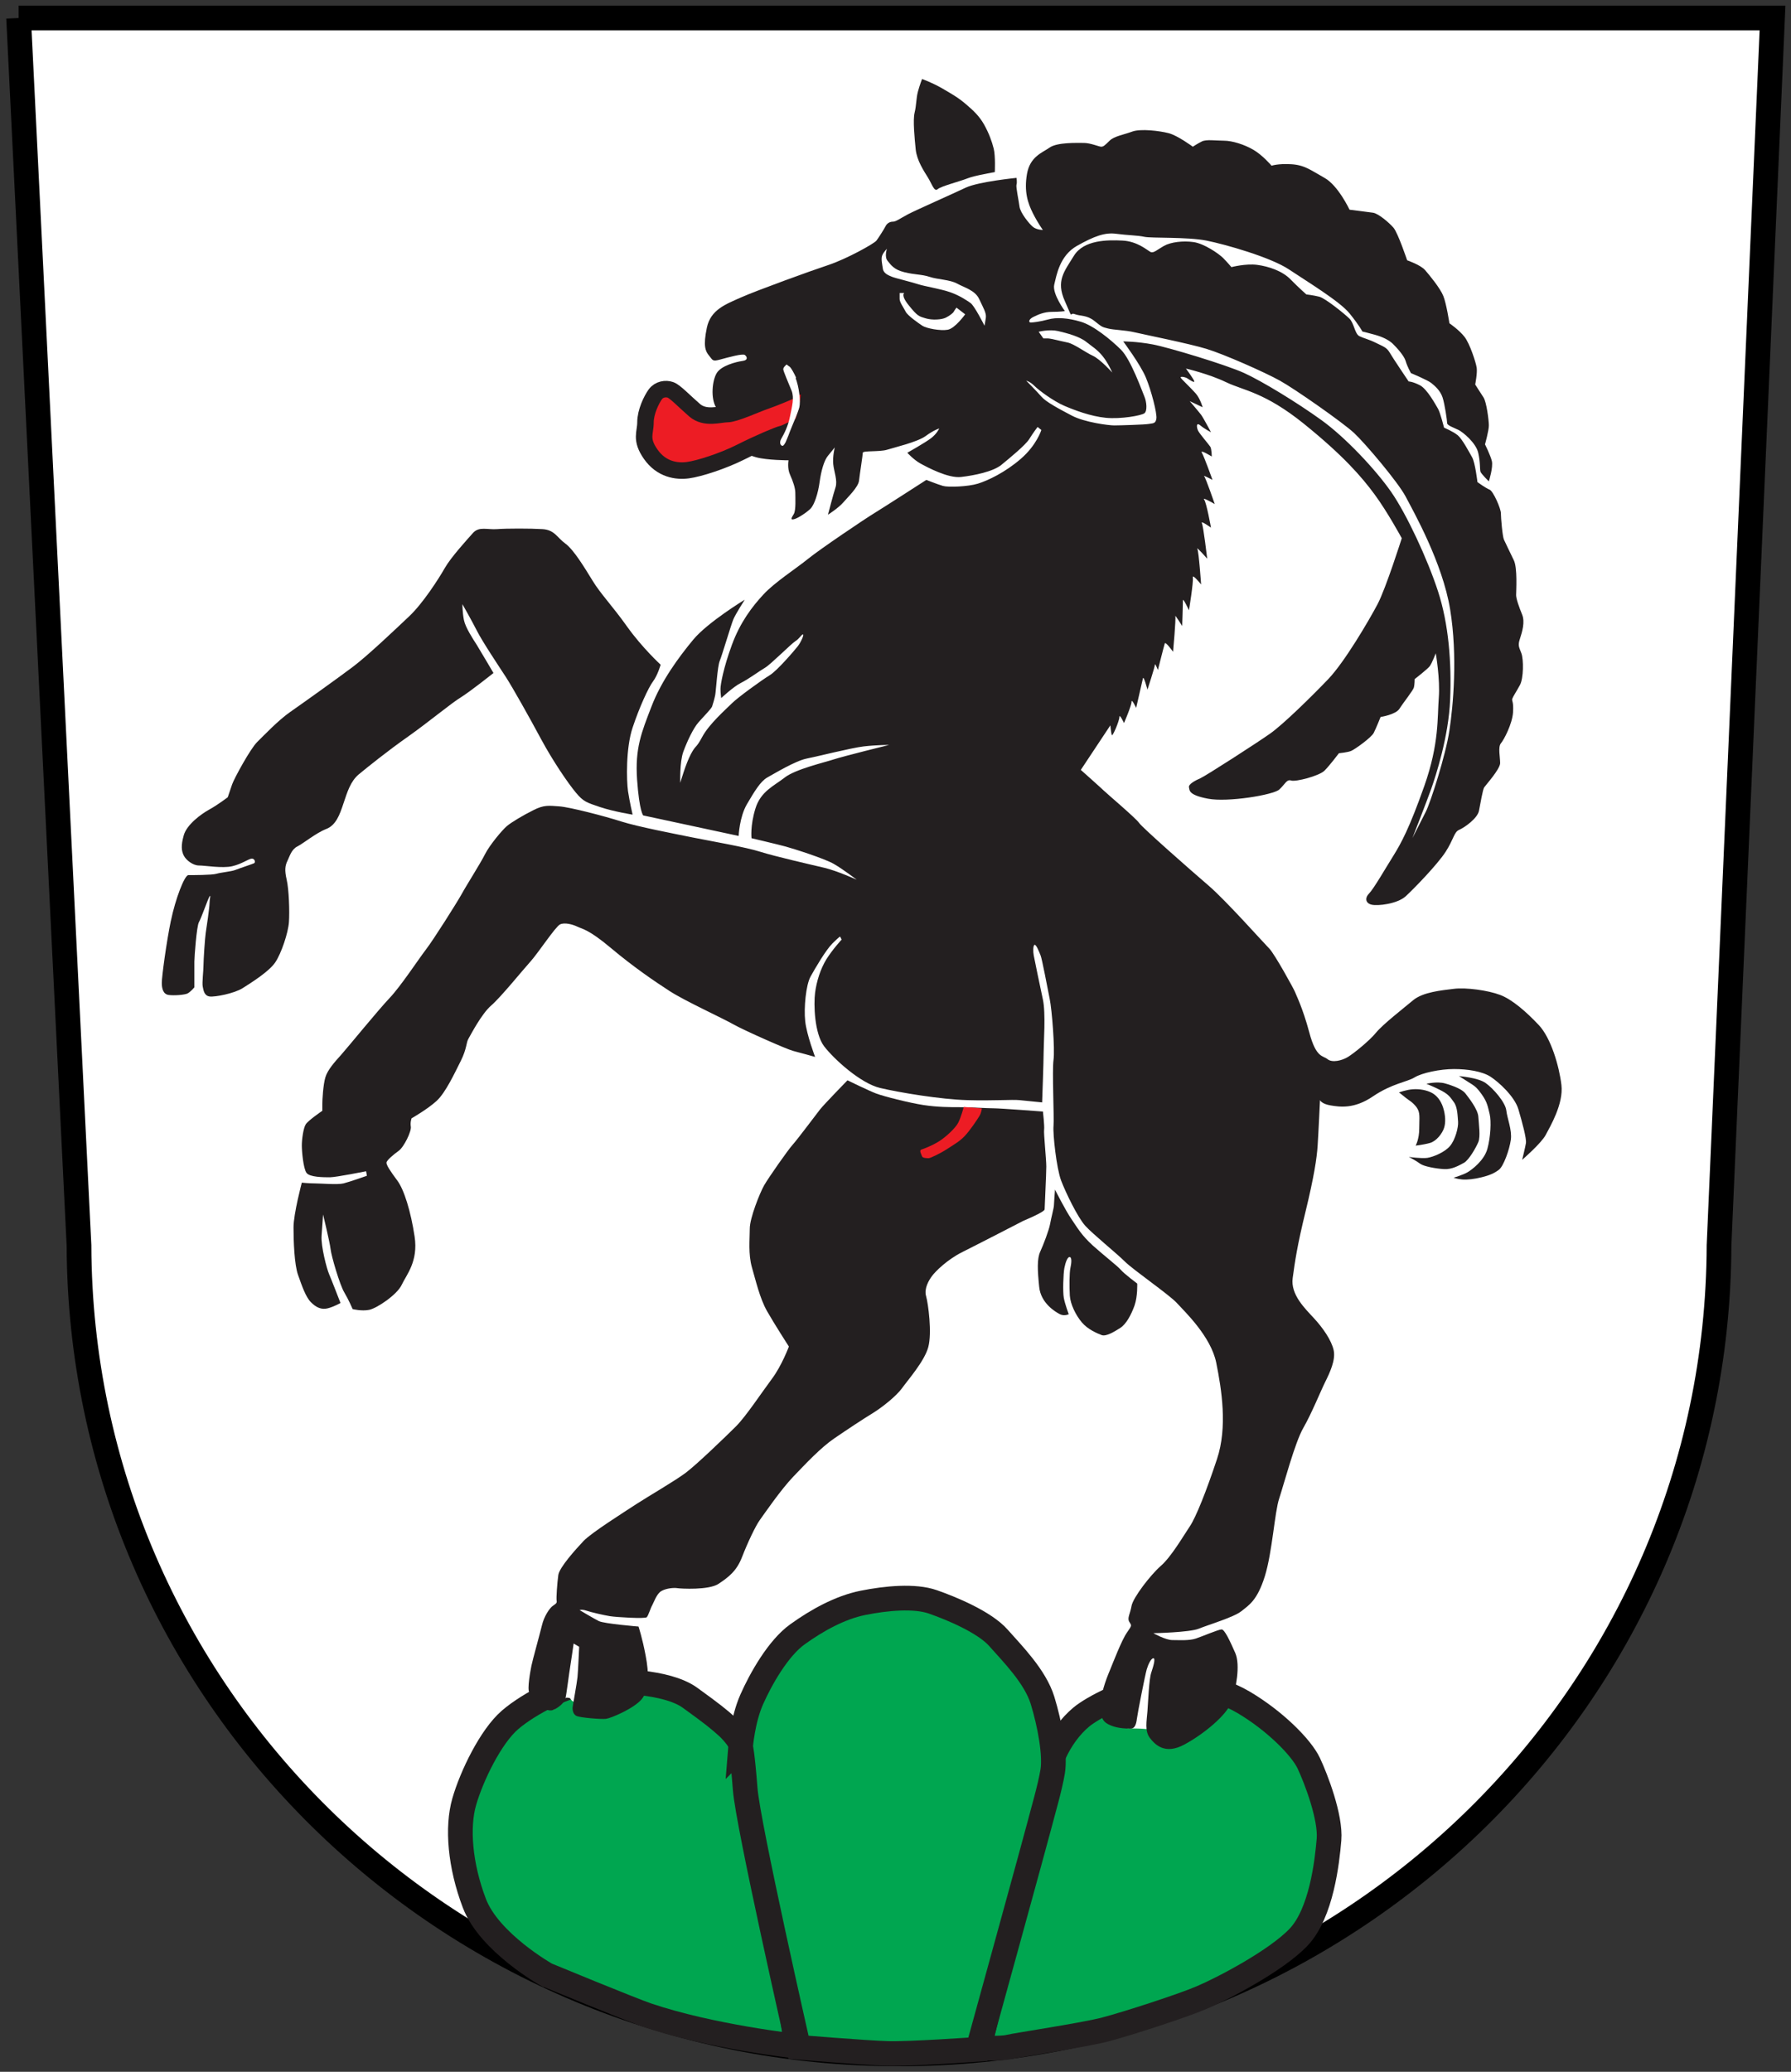
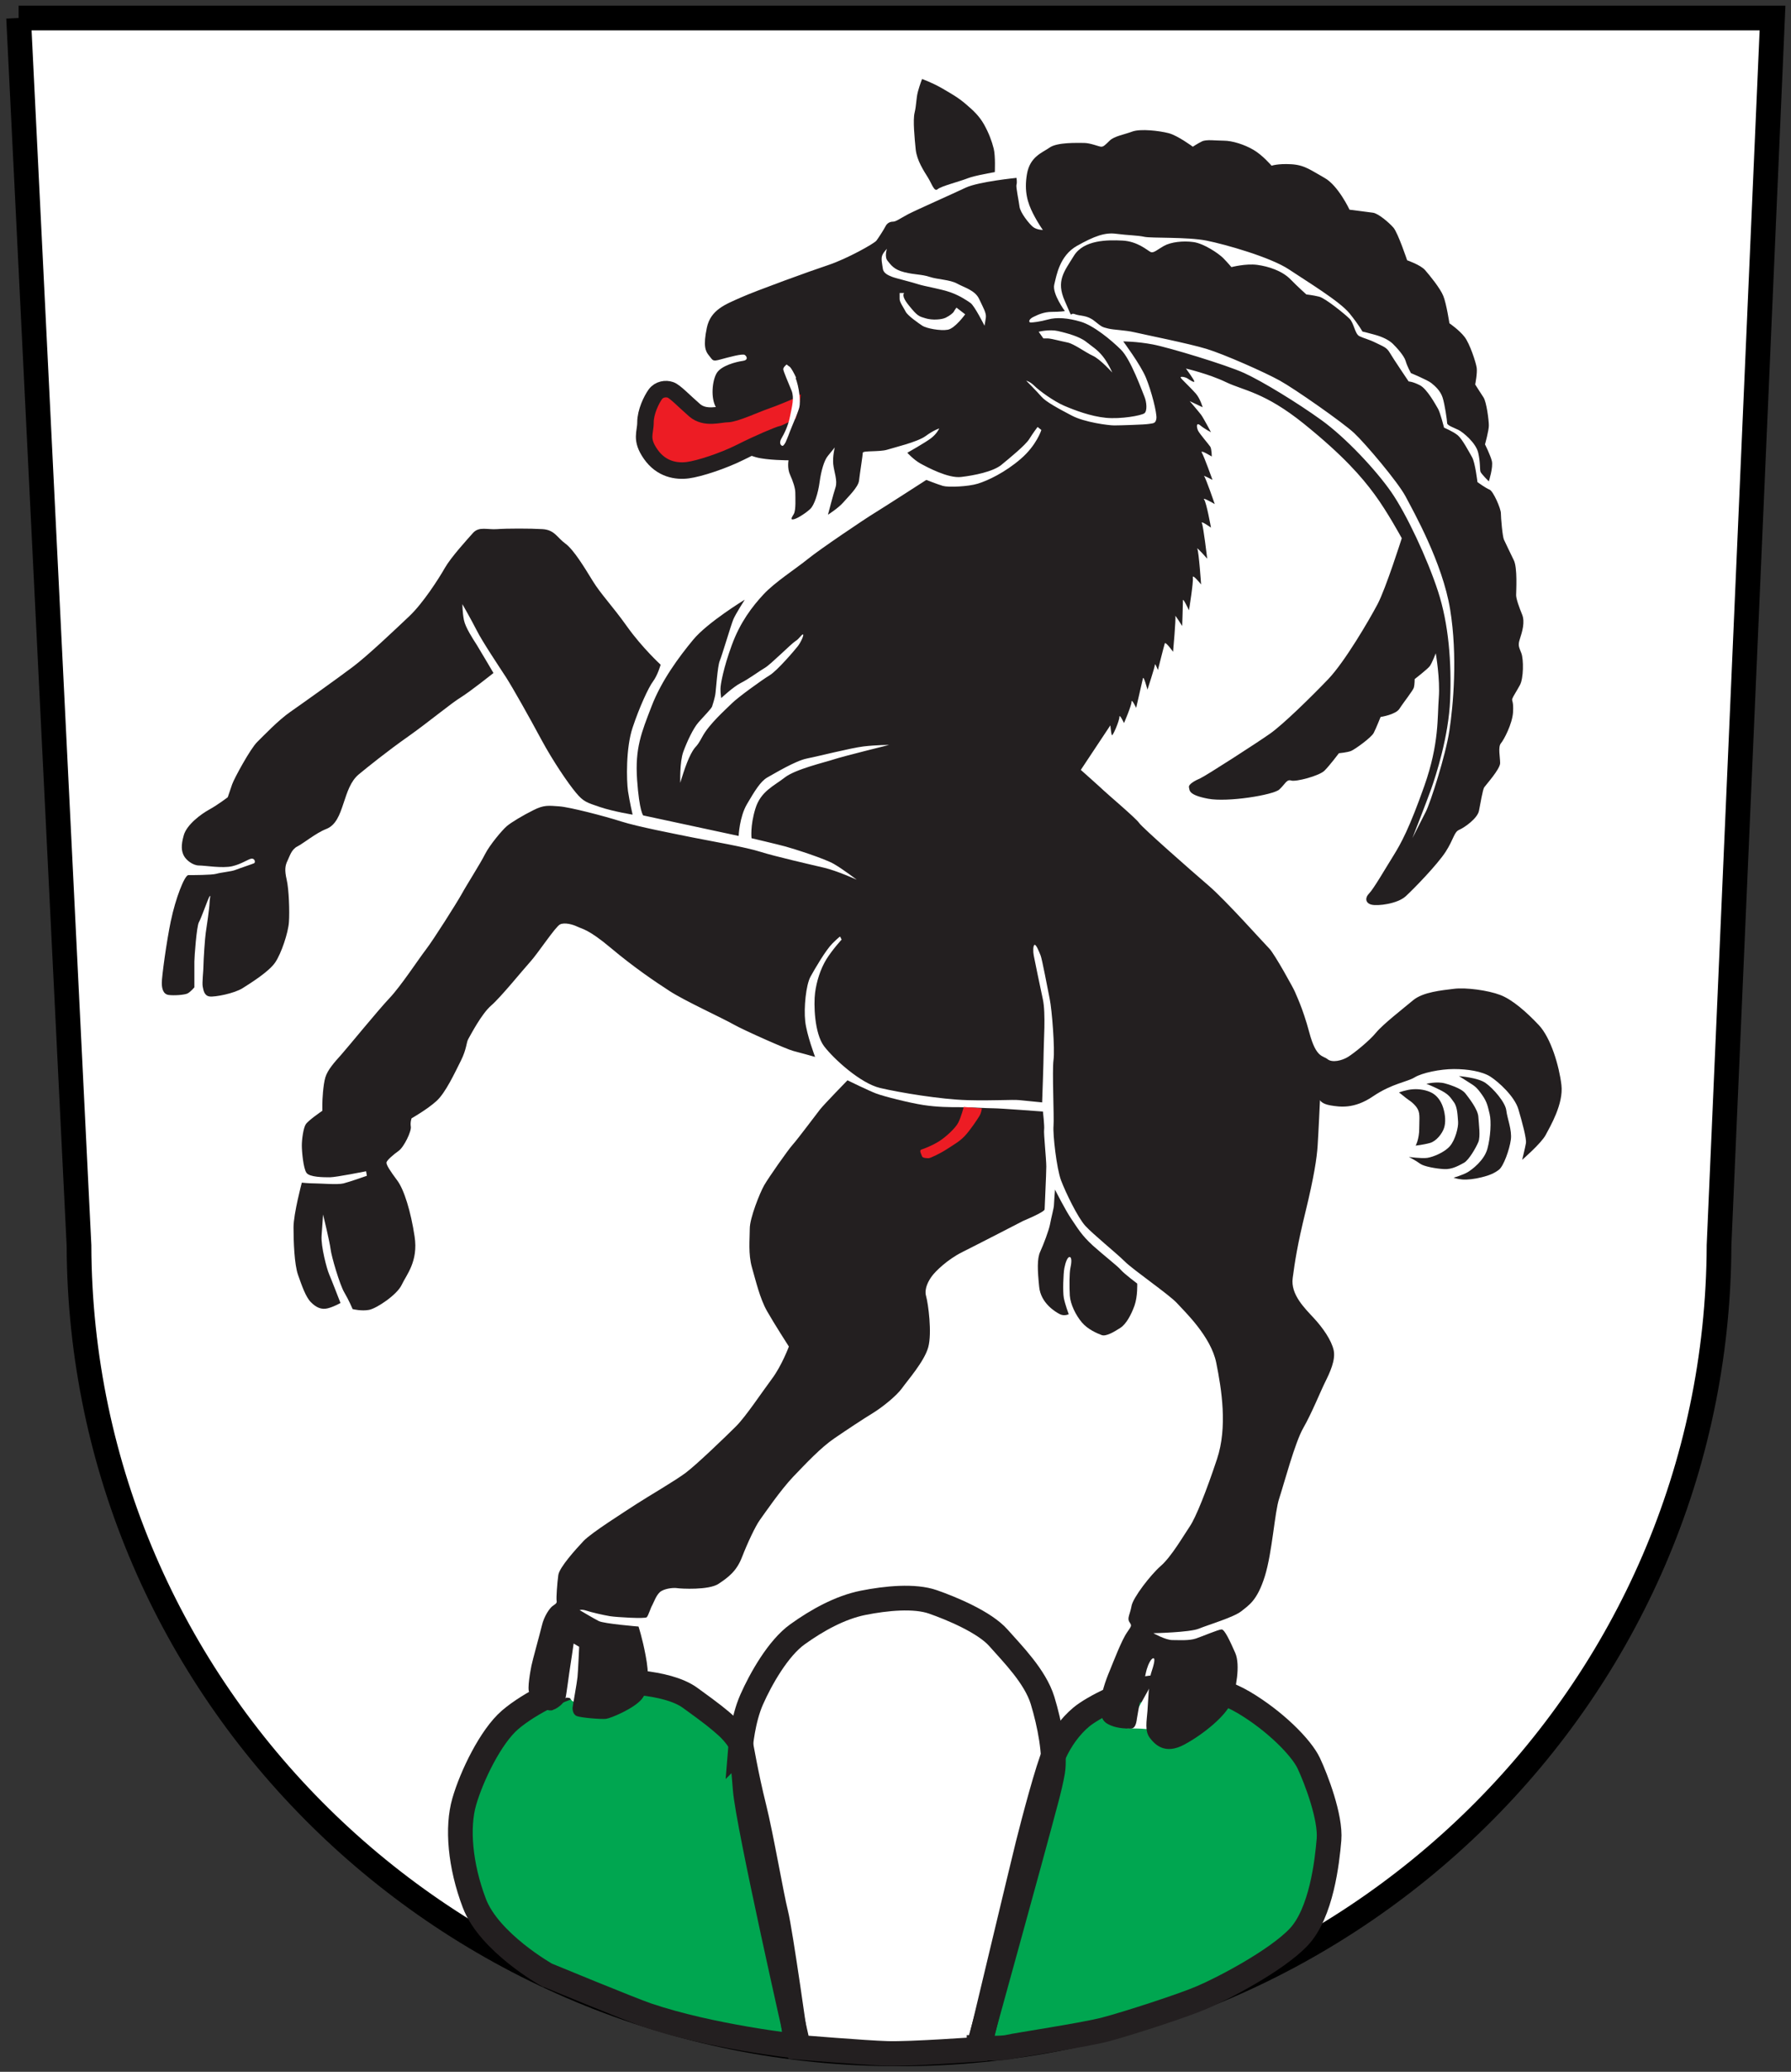
<svg xmlns="http://www.w3.org/2000/svg" version="1.1" width="318.906" height="368.75" id="svg3360">
  <rect width="100%" height="100%" fill="#333333" stroke="none" />
  <defs id="defs3362" />
  <g transform="translate(-166.25,-359.406)" id="layer1">
    <path d="m 169.562,362.612 312.304,0 -9.525,218.467 c -0.253,79.51 -65.528,143.891 -146.022,143.891 -80.479,0 -145.757,-64.38 -146.003,-143.891 L 169.562,362.612" id="path48" style="fill:#ffffff;fill-opacity:1;fill-rule:nonzero;stroke:none" />
    <path d="m 169.562,362.612 312.304,0 -9.525,218.467 c -0.253,79.51 -65.528,143.891 -146.022,143.891 -80.479,0 -145.757,-64.38 -146.003,-143.891 L 169.562,362.612 z" id="path50" style="fill:none;stroke:#000000;stroke-width:4.397;stroke-linecap:butt;stroke-linejoin:miter;stroke-miterlimit:3.864;stroke-opacity:1;stroke-dasharray:none" />
    <path d="m 415.354,553.845 c 0,0 1.297,-0.492 2.489,-0.566 1.192,-0.089 2.489,0.164 3.369,0.641 0.879,0.477 1.61,1.371 2.012,2.653 0.402,1.282 0.477,2.653 0.149,3.607 -0.313,0.969 -1.356,2.325 -2.489,2.653 -1.118,0.313 -2.564,0.477 -2.564,0.477 0,0 0.641,-1.118 0.641,-3.041 0,-1.938 0.224,-2.817 -0.477,-3.786 -0.716,-0.954 -1.446,-1.282 -1.923,-1.684 -0.477,-0.402 -1.207,-0.954 -1.207,-0.954" id="path52" style="fill:#231f20;fill-opacity:1;fill-rule:evenodd;stroke:none" />
    <path d="m 420.243,552.31 c 0,0 1.848,-0.477 3.294,-0.074 1.446,0.402 3.056,1.043 3.622,1.759 0.552,0.73 2.251,2.817 2.325,4.189 0.089,1.356 0.402,3.518 0,4.487 -0.402,0.969 -1.684,3.22 -2.564,3.697 -0.894,0.477 -2.102,1.207 -3.548,1.118 -1.446,-0.074 -3.607,-0.477 -4.248,-0.954 -0.641,-0.492 -2.012,-1.207 -2.012,-1.207 0,0 2.251,0.313 3.294,0.164 1.043,-0.164 3.056,-0.969 4.025,-2.102 0.954,-1.118 1.52,-3.354 1.446,-4.323 -0.089,-0.969 -0.089,-2.579 -0.73,-3.458 -0.641,-0.879 -0.879,-1.356 -2.251,-2.087 -1.371,-0.716 -2.653,-1.207 -2.653,-1.207" id="path54" style="fill:#231f20;fill-opacity:1;fill-rule:evenodd;stroke:none" />
    <path d="m 426.027,550.938 c 0,0 3.384,0.253 4.74,1.222 1.371,0.954 3.533,3.443 3.697,4.889 0.164,1.446 1.043,3.458 0.805,5.217 -0.238,1.759 -1.282,4.651 -2.087,5.307 -0.805,0.641 -1.774,1.043 -3.056,1.356 -1.282,0.328 -2.653,0.492 -3.533,0.402 -0.879,-0.074 -1.52,-0.313 -1.52,-0.313 0,0 1.684,-0.492 2.489,-0.969 0.805,-0.477 2.966,-2.102 3.533,-4.174 0.566,-2.087 0.716,-4.889 0.402,-6.186 -0.328,-1.282 -0.402,-2.087 -1.371,-3.443 -0.969,-1.371 -1.282,-1.535 -2.415,-2.251 -1.118,-0.73 -1.684,-1.058 -1.684,-1.058" id="path56" style="fill:#231f20;fill-opacity:1;fill-rule:evenodd;stroke:none" />
    <path d="m 263.563,710.883 c 0,0 -10.181,-5.724 -12.849,-12.73 -2.564,-6.738 -3.115,-13.52 -1.804,-18.066 1.312,-4.561 4.725,-11.627 8.169,-14.578 3.458,-2.966 10.196,-6.41 14.474,-6.738 4.263,-0.328 13.416,-0.164 17.53,2.787 4.114,2.966 5.098,3.786 6.574,5.098 1.476,1.312 2.46,2.951 2.46,2.951 0,0 1.058,6.141 2.385,11.403 1.312,5.262 3.086,15.711 3.905,18.961 0.82,3.235 3.667,23.627 3.667,23.627 0,0 -15.16,-1.655 -26.593,-5.53 -2.668,-0.894 -17.917,-7.185 -17.917,-7.185" id="path58" style="fill:#00a650;fill-opacity:1;fill-rule:evenodd;stroke:none" />
    <path d="m 263.563,710.883 c 0,0 -10.181,-5.724 -12.849,-12.73 -2.564,-6.738 -3.115,-13.52 -1.804,-18.066 1.312,-4.561 4.725,-11.627 8.169,-14.578 3.458,-2.966 10.196,-6.41 14.474,-6.738 4.263,-0.328 13.416,-0.164 17.53,2.787 4.114,2.966 5.098,3.786 6.574,5.098 1.476,1.312 2.46,2.951 2.46,2.951 0,0 1.058,6.141 2.385,11.403 1.312,5.262 3.086,15.711 3.905,18.961 0.82,3.235 3.667,23.627 3.667,23.627 0,0 -15.16,-1.655 -26.593,-5.53 -2.668,-0.894 -17.917,-7.185 -17.917,-7.185 z" id="path60" style="fill:none;stroke:#231f20;stroke-width:4.397;stroke-linecap:butt;stroke-linejoin:miter;stroke-miterlimit:3.864;stroke-opacity:1;stroke-dasharray:none" />
    <path d="m 340.584,723.911 c 0,0 7.707,-32.242 8.69,-36.193 0.984,-3.935 3.592,-13.833 4.74,-16.293 1.148,-2.474 2.802,-4.77 4.77,-6.41 1.968,-1.64 8.333,-5.098 13.431,-5.262 5.098,-0.164 9.853,-0.656 15.443,2.624 5.59,3.294 10.315,8.064 11.627,10.852 1.312,2.787 3.935,9.644 3.607,13.595 -0.328,3.935 -1.356,13.088 -5.411,17.366 -4.069,4.278 -13.759,9.272 -17.217,10.733 -3.443,1.491 -13.431,4.71 -17.202,5.694 -3.786,0.999 -15.905,2.802 -17.217,3.13 -1.312,0.328 -5.262,0.164 -5.262,0.164" id="path62" style="fill:#00a650;fill-opacity:1;fill-rule:evenodd;stroke:none" />
    <path d="m 340.584,723.911 c 0,0 7.707,-32.242 8.69,-36.193 0.984,-3.935 3.592,-13.833 4.74,-16.293 1.148,-2.474 2.802,-4.77 4.77,-6.41 1.968,-1.64 8.333,-5.098 13.431,-5.262 5.098,-0.164 9.853,-0.656 15.443,2.624 5.59,3.294 10.315,8.064 11.627,10.852 1.312,2.787 3.935,9.644 3.607,13.595 -0.328,3.935 -1.356,13.088 -5.411,17.366 -4.069,4.278 -13.759,9.272 -17.217,10.733 -3.443,1.491 -13.431,4.71 -17.202,5.694 -3.786,0.999 -15.905,2.802 -17.217,3.13 -1.312,0.328 -5.262,0.164 -5.262,0.164 z" id="path64" style="fill:none;stroke:#231f20;stroke-width:4.397;stroke-linecap:butt;stroke-linejoin:miter;stroke-miterlimit:3.864;stroke-opacity:1;stroke-dasharray:none" />
-     <path d="m 298.116,670.278 c 0,0 0.373,-4.77 1.983,-8.392 1.595,-3.607 4.71,-9.152 8.169,-11.612 3.443,-2.474 7.558,-4.77 11.657,-5.59 4.114,-0.82 9.167,-1.312 12.447,-0.164 3.294,1.148 9.212,3.607 11.672,6.41 2.46,2.787 6.529,6.857 7.841,11.12 1.312,4.278 2.296,9.704 1.804,12.655 -0.492,2.966 -1.804,7.349 -2.296,9.316 -0.492,1.983 -11.016,40.128 -11.016,40.128 0,0 -11.97,0.865 -16.069,0.745 -4.114,-0.119 -15.875,-1.103 -15.875,-1.103 0,0 -9.003,-39.561 -9.495,-45.971 -0.492,-6.395 -0.82,-7.543 -0.82,-7.543" id="path66" style="fill:#00a650;fill-opacity:1;fill-rule:evenodd;stroke:none" />
    <path d="m 298.116,670.278 c 0,0 0.373,-4.77 1.983,-8.392 1.595,-3.607 4.71,-9.152 8.169,-11.612 3.443,-2.474 7.558,-4.77 11.657,-5.59 4.114,-0.82 9.167,-1.312 12.447,-0.164 3.294,1.148 9.212,3.607 11.672,6.41 2.46,2.787 6.529,6.857 7.841,11.12 1.312,4.278 2.296,9.704 1.804,12.655 -0.492,2.966 -1.804,7.349 -2.296,9.316 -0.492,1.983 -11.016,40.128 -11.016,40.128 0,0 -11.97,0.865 -16.069,0.745 -4.114,-0.119 -15.875,-1.103 -15.875,-1.103 0,0 -9.003,-39.561 -9.495,-45.971 -0.492,-6.395 -0.82,-7.543 -0.82,-7.543 z" id="path68" style="fill:none;stroke:#231f20;stroke-width:4.397;stroke-linecap:butt;stroke-linejoin:miter;stroke-miterlimit:3.864;stroke-opacity:1;stroke-dasharray:none" />
-     <path d="m 366.938,667.014 c 0,0 1.148,0.045 1.878,0.045 0.73,0 1.789,0.149 2.161,0.104 0.358,-0.06 3.011,-12.849 3.011,-12.849 l -3.518,-1.52 -3.533,14.221" id="path70" style="fill:#ffffff;fill-opacity:1;fill-rule:evenodd;stroke:none" />
+     <path d="m 366.938,667.014 c 0,0 1.148,0.045 1.878,0.045 0.73,0 1.789,0.149 2.161,0.104 0.358,-0.06 3.011,-12.849 3.011,-12.849 " id="path70" style="fill:#ffffff;fill-opacity:1;fill-rule:evenodd;stroke:none" />
    <path d="m 264.771,663.72 c 0,0 1.237,-0.566 1.744,-1.476 0.492,-0.924 0.641,-0.641 1.043,-0.641 0.417,0 0.283,0.73 1.193,0.73 0.924,0 1.61,-5.277 1.61,-5.277 l 0.104,-6.425 c 0,0 -2.758,0.462 -2.802,0.552 -0.06,0.104 -2.892,12.536 -2.892,12.536" id="path72" style="fill:#ffffff;fill-opacity:1;fill-rule:evenodd;stroke:none" />
    <path d="m 351.958,557.244 c 0,0 -7.632,-0.581 -8.81,-0.581 -1.178,0 -4.099,-0.194 -5.948,-0.194 -1.863,0 -4.01,0 -6.544,-0.388 -2.534,-0.388 -7.155,-1.565 -8.422,-2.057 -1.267,-0.477 -5.083,-2.34 -5.083,-2.34 0,0 -4.099,4.204 -4.874,5.172 -0.775,0.984 -3.995,5.307 -4.874,6.276 -0.879,0.984 -4.293,5.858 -5.083,7.23 -0.775,1.356 -2.564,5.843 -2.564,7.707 0,1.848 -0.298,4.546 0.388,6.931 0.686,2.37 1.401,5.486 2.668,7.736 1.267,2.236 3.905,6.335 3.905,6.335 0,0 -1.267,3.414 -3.026,5.754 -1.759,2.355 -4.621,6.678 -6.38,8.437 -1.759,1.759 -7.021,6.827 -8.974,8.288 -1.953,1.461 -6.693,4.204 -8.78,5.56 -2.087,1.371 -8.035,5.113 -9.406,6.574 -1.371,1.461 -4.293,4.681 -4.487,6.052 -0.194,1.371 -0.388,4.099 -0.298,4.576 0.104,0.492 -0.283,0.596 -0.775,0.984 -0.492,0.388 -1.461,1.759 -1.848,3.414 -0.402,1.655 -1.67,6.186 -1.863,7.155 -0.194,0.984 -0.775,4.099 -0.388,4.785 0.388,0.686 1.073,1.759 1.759,2.251 0.686,0.477 1.565,1.163 2.445,0.865 0.865,-0.283 2.042,-1.267 2.236,-2.042 0.194,-0.775 0.686,-4.785 0.79,-5.277 0.089,-0.477 0.671,-4.517 0.671,-4.517 l 0.984,0.581 c 0,0 -0.194,4.427 -0.298,5.411 -0.089,0.969 -0.879,5.262 -0.879,5.456 0,0.194 0,1.178 0.79,1.476 0.775,0.283 4.293,0.581 5.172,0.477 0.865,-0.104 5.009,-1.848 6.365,-3.518 1.371,-1.655 1.282,-4.621 0.686,-7.736 -0.581,-3.115 -1.267,-5.172 -1.267,-5.172 0,0 -6.082,-0.492 -7.066,-0.969 -0.969,-0.492 -3.414,-1.953 -3.414,-1.953 0,0 0.298,-0.194 1.178,0.089 0.879,0.298 3.026,0.79 4.189,0.984 1.178,0.194 6.29,0.492 6.574,0.194 0.298,-0.298 0.686,-1.655 0.984,-2.147 0.283,-0.492 0.775,-2.057 1.655,-2.534 0.879,-0.492 2.236,-0.596 2.832,-0.492 0.581,0.089 5.56,0.388 7.319,-0.775 1.759,-1.178 3.22,-2.251 4.189,-4.785 0.984,-2.534 2.385,-5.5 3.16,-6.574 0.775,-1.073 3.712,-5.366 5.948,-7.707 2.251,-2.34 4.889,-5.172 7.319,-6.827 2.445,-1.67 5.083,-3.414 6.842,-4.487 1.744,-1.073 4.218,-3.071 5.202,-4.427 0.969,-1.371 3.995,-4.785 4.681,-7.319 0.686,-2.534 0,-7.707 -0.388,-9.078 -0.388,-1.356 0.492,-2.832 1.073,-3.607 0.581,-0.775 2.638,-2.862 5.366,-4.233 2.728,-1.356 10.867,-5.56 10.867,-5.56 0,0 3.801,-1.565 3.801,-2.042 0,-0.492 0.298,-6.246 0.298,-7.617 0,-1.356 -0.492,-5.977 -0.388,-6.574 0.089,-0.581 -0.209,-3.22 -0.209,-3.22" id="path74" style="fill:#231f20;fill-opacity:1;fill-rule:evenodd;stroke:none" />
    <path d="m 307.194,428.93 c 0,0 -3.13,1.342 -4.725,1.878 -1.58,0.537 -5.366,2.296 -6.708,2.296 -1.356,0 -3.92,0.939 -5.813,-0.671 -1.878,-1.625 -3.503,-3.369 -4.323,-3.637 -0.805,-0.283 -2.012,-0.149 -2.698,0.805 -0.671,0.939 -1.744,3.101 -1.744,4.994 0,1.878 -0.954,2.966 0.939,5.664 1.893,2.698 4.591,3.101 6.618,2.832 2.012,-0.268 6.231,-1.625 9.436,-3.235 3.22,-1.625 6.723,-3.101 7.394,-3.235 0.686,-0.149 2.564,-1.222 3.518,-1.625 0.939,-0.402 1.476,-4.859 1.476,-5.799 0,-0.954 -0.805,-1.625 -1.342,-1.491 -0.537,0.134 -2.027,1.222 -2.027,1.222" id="path76" style="fill:#ed1c24;fill-opacity:1;fill-rule:evenodd;stroke:none" />
    <path d="m 307.194,428.93 c 0,0 -3.13,1.342 -4.725,1.878 -1.58,0.537 -5.366,2.296 -6.708,2.296 -1.356,0 -3.92,0.939 -5.813,-0.671 -1.878,-1.625 -3.503,-3.369 -4.323,-3.637 -0.805,-0.283 -2.012,-0.149 -2.698,0.805 -0.671,0.939 -1.744,3.101 -1.744,4.994 0,1.878 -0.954,2.966 0.939,5.664 1.893,2.698 4.591,3.101 6.618,2.832 2.012,-0.268 6.231,-1.625 9.436,-3.235 3.22,-1.625 6.723,-3.101 7.394,-3.235 0.686,-0.149 2.564,-1.222 3.518,-1.625 0.939,-0.402 1.476,-4.859 1.476,-5.799 0,-0.954 -0.805,-1.625 -1.342,-1.491 -0.537,0.134 -2.027,1.222 -2.027,1.222 z" id="path78" style="fill:none;stroke:#231f20;stroke-width:2.937;stroke-linecap:butt;stroke-linejoin:miter;stroke-miterlimit:3.864;stroke-opacity:1;stroke-dasharray:none" />
    <path d="m 318.806,515.983 c 0,0 -3.518,-1.595 -5.813,-2.132 -2.281,-0.537 -8.795,-2.027 -11.329,-2.832 -2.534,-0.82 -8.75,-1.893 -12.119,-2.564 -3.369,-0.686 -9.689,-1.893 -12.655,-2.832 -2.966,-0.954 -9.182,-2.564 -11.06,-2.698 -1.893,-0.134 -2.713,-0.283 -4.591,0.671 -1.893,0.939 -3.92,2.161 -4.725,2.832 -0.805,0.671 -3.071,3.369 -3.891,4.994 -0.805,1.625 -3.369,5.635 -4.174,7.125 -0.82,1.476 -4.994,8.094 -6.35,9.853 -1.342,1.744 -4.457,6.499 -6.469,8.631 -2.027,2.132 -7.408,8.735 -8.616,10.092 -1.207,1.342 -2.43,2.698 -2.832,4.04 -0.402,1.356 -0.537,4.055 -0.537,4.725 0,0.686 0,1.222 0,1.222 0,0 -2.564,1.744 -2.966,2.43 -0.417,0.671 -0.686,2.668 -0.686,3.741 0,1.088 0.268,4.055 0.82,4.859 0.537,0.805 3.101,0.805 4.174,0.805 1.088,0 6.454,-1.073 6.454,-1.073 l 0.134,0.805 c 0,0 -3.071,1.088 -4.159,1.356 -1.073,0.268 -4.04,0 -5.128,0 -1.073,0 -2.296,-0.134 -2.296,-0.134 0,0 -1.476,5.53 -1.476,7.96 0,2.43 0.134,6.589 0.805,8.467 0.671,1.893 1.356,3.92 2.296,4.859 0.939,0.954 1.893,1.356 2.966,1.088 1.088,-0.268 2.296,-0.954 2.296,-0.954 0,0 -1.625,-4.204 -2.027,-5.128 -0.402,-0.909 -1.476,-4.964 -1.342,-6.842 0.134,-1.893 0.268,-3.786 0.268,-3.786 0,0 1.207,4.994 1.342,6.201 0.134,1.222 1.625,6.32 2.43,7.662 0.805,1.356 1.491,2.981 1.491,2.981 0,0 1.595,0.402 2.937,0.134 1.356,-0.268 4.994,-2.698 5.799,-4.457 0.82,-1.759 2.981,-4.159 2.296,-8.601 -0.671,-4.457 -1.878,-8.377 -3.101,-9.987 -1.207,-1.625 -2.027,-2.832 -1.893,-3.235 0.134,-0.417 1.222,-1.356 2.161,-2.027 0.954,-0.686 2.296,-3.488 2.161,-4.293 -0.134,-0.805 0.134,-1.491 0.134,-1.491 0,0 2.832,-1.61 4.457,-3.101 1.61,-1.476 3.235,-4.994 4.323,-7.155 1.073,-2.161 0.939,-3.235 1.342,-3.905 0.402,-0.686 2.325,-4.427 4.055,-5.918 1.714,-1.476 5.635,-6.335 6.991,-7.826 1.342,-1.476 4.442,-6.201 5.262,-6.604 0.805,-0.402 2.281,0 3.101,0.402 0.805,0.402 1.923,0.402 5.933,3.771 4.025,3.384 7.796,5.948 10.494,7.692 2.713,1.759 9.451,4.83 11.344,5.918 1.893,1.073 9.555,4.457 10.628,4.725 1.088,0.268 3.92,1.073 3.92,1.073 0,0 -1.491,-3.92 -1.759,-6.335 -0.268,-2.43 0.134,-6.454 0.939,-7.945 0.82,-1.476 2.698,-4.71 3.92,-5.933 1.222,-1.207 1.356,-1.207 1.356,-1.207 l 0.268,0.537 c 0,0 -1.625,1.759 -2.713,3.503 -1.073,1.759 -1.744,3.92 -2.012,5.948 -0.268,2.012 -0.134,7.244 1.61,9.54 1.759,2.296 6.514,6.618 9.987,7.423 3.488,0.82 10.777,2.027 15.503,2.161 4.71,0.134 7.99,-0.134 9.302,0 1.327,0.134 4.025,0.402 4.025,0.402 0,0 0.268,-7.289 0.268,-8.899 0,-1.625 0.402,-6.991 -0.134,-9.421 -0.537,-2.43 -1.491,-7.155 -1.625,-7.826 -0.134,-0.671 -0.134,-1.759 0.134,-1.893 0.283,-0.134 0.82,1.222 1.088,1.893 0.268,0.671 1.207,5.694 1.61,7.692 0.417,1.997 0.954,9.018 0.686,10.897 -0.268,1.893 0.134,10.256 0,11.746 -0.134,1.476 0.537,7.528 1.342,9.689 0.82,2.161 2.966,6.604 4.323,8.094 1.342,1.476 5.53,4.859 7.021,6.335 1.476,1.491 7.93,5.918 9.272,7.394 1.356,1.491 6.082,5.948 7.021,10.658 0.954,4.725 2.027,11.448 0.134,17.112 -1.878,5.664 -3.771,10.42 -4.859,12.014 -1.073,1.58 -3.264,5.366 -5.128,6.991 -1.848,1.61 -4.964,5.664 -5.232,7.14 -0.268,1.491 -0.805,2.161 -0.402,2.832 0.402,0.686 0.537,0.552 -0.402,1.893 -0.954,1.356 -2.43,5.232 -3.101,6.857 -0.686,1.625 -1.625,4.189 -1.625,6.335 0,2.161 0.537,2.847 1.893,3.384 1.342,0.537 2.832,0.537 3.503,0.537 0.671,0 0.954,-0.671 1.088,-1.759 0.134,-1.073 1.476,-7.856 1.744,-8.765 0.268,-0.924 0.79,-1.997 1.193,-1.997 0.402,0 0.03,1.327 -0.373,2.534 -0.417,1.207 -0.552,5.128 -0.686,6.887 -0.134,1.744 -0.507,3.503 0.402,4.725 0.924,1.207 2.683,3.101 6.186,1.207 3.503,-1.893 7.558,-5.262 8.362,-7.558 0.82,-2.296 1.625,-6.589 0.686,-8.735 -0.954,-2.161 -1.893,-4.189 -2.43,-4.189 -0.552,0 -3.384,1.222 -4.591,1.625 -1.222,0.402 -2.966,0.268 -4.189,0.268 -1.207,0 -3.369,-1.222 -3.369,-1.222 0,0 6.469,-0.134 8.094,-0.805 1.625,-0.671 6.216,-2.027 7.558,-3.101 1.356,-1.088 2.832,-1.893 4.189,-6.216 1.342,-4.308 1.744,-11.433 2.564,-13.863 0.805,-2.43 2.802,-9.987 4.293,-12.551 1.476,-2.564 3.101,-6.589 3.905,-8.198 0.805,-1.625 1.893,-3.92 1.491,-5.664 -0.402,-1.759 -1.893,-3.92 -3.518,-5.679 -1.61,-1.744 -4.174,-4.204 -3.771,-7.14 0.402,-2.951 0.805,-5.784 2.296,-11.851 1.476,-6.082 2.012,-9.48 2.147,-11.746 0.149,-2.266 0.417,-8.064 0.417,-8.064 0,0 0.268,0.671 1.878,0.939 1.625,0.268 4.189,0.686 7.558,-1.61 3.384,-2.296 6.112,-2.564 7.423,-3.384 1.327,-0.805 4.561,-1.476 6.991,-1.476 2.43,0 4.994,0.402 6.484,1.342 1.476,0.954 4.308,3.518 4.994,5.813 0.671,2.296 1.476,5.232 1.342,6.037 -0.134,0.805 -0.671,2.966 -0.671,2.966 0,0 3.399,-2.937 4.189,-4.427 0.775,-1.476 3.205,-5.53 2.802,-8.899 -0.402,-3.369 -1.863,-8.362 -4.025,-10.658 -2.161,-2.296 -4.725,-4.561 -6.887,-5.366 -2.147,-0.82 -6.067,-1.356 -8.228,-1.088 -2.161,0.268 -5.5,0.566 -7.259,2.027 -1.744,1.461 -5.396,4.293 -6.604,5.769 -1.222,1.491 -3.92,3.652 -4.994,4.323 -1.088,0.671 -2.832,1.073 -3.652,0.402 -0.805,-0.671 -2.027,-0.164 -3.235,-4.725 -1.222,-4.561 -2.43,-6.842 -2.564,-7.259 -0.134,-0.402 -3.622,-6.738 -4.561,-7.692 -0.939,-0.939 -7.692,-8.526 -10.792,-11.195 -3.115,-2.668 -11.851,-10.36 -12.387,-11.165 -0.537,-0.82 -5.948,-5.396 -6.35,-5.813 -0.402,-0.402 -4.04,-3.637 -4.04,-3.637 l 5.262,-7.93 c 0,0 0.134,1.476 0.268,1.744 0.134,0.283 1.342,-2.549 1.342,-3.235 0,-0.671 0.82,1.088 0.82,1.088 0,0 1.342,-3.115 1.342,-3.786 0,-0.671 0.82,1.088 0.82,1.088 0,0 1.073,-4.725 1.207,-5.262 0.134,-0.552 0.805,2.012 0.805,2.012 0,0 1.327,-4.04 1.327,-4.442 0,-0.402 0.537,0.939 0.537,0.939 0,0 1.088,-4.323 1.222,-4.725 0.134,-0.402 1.476,1.491 1.476,1.491 0,0 0.537,-5.933 0.402,-6.35 -0.134,-0.402 1.222,1.759 1.222,1.759 0,0 0.134,-4.025 0.134,-4.561 0,-0.537 1.073,1.759 1.073,1.759 0,0 0.82,-4.994 0.686,-5.799 -0.134,-0.82 1.476,1.207 1.476,1.207 0,0 -0.402,-5.799 -0.671,-6.335 -0.268,-0.552 1.759,1.744 1.759,1.744 0,0 -0.686,-5.799 -0.954,-6.335 -0.268,-0.537 1.625,0.805 1.625,0.805 0,0 -0.805,-4.457 -1.222,-4.994 -0.402,-0.537 1.893,0.805 1.893,0.805 0,0 -1.61,-4.681 -1.893,-4.964 -0.268,-0.268 1.491,0.656 1.491,0.656 0,0 -1.491,-4.159 -1.893,-4.83 -0.402,-0.671 1.759,0.671 1.759,0.671 0,0 0,-1.342 -0.268,-1.759 -0.268,-0.402 -1.893,-2.281 -2.161,-2.832 -0.268,-0.537 -0.402,-1.61 0.402,-0.939 0.82,0.671 1.893,1.207 1.893,1.207 0,0 -1.356,-2.564 -1.759,-3.101 -0.402,-0.537 -2.027,-2.43 -2.027,-2.43 l 2.296,1.088 c 0,0 -0.402,-1.491 -1.207,-2.43 -0.82,-0.954 -2.564,-2.564 -2.698,-2.832 -0.134,-0.283 0.805,-0.134 1.207,0.134 0.402,0.268 1.222,0.805 1.222,0.537 0,-0.268 -1.491,-2.296 -1.491,-2.296 0,0 4.055,0.939 7.155,2.43 3.101,1.491 6.857,1.759 13.878,7.423 7.006,5.664 10.256,9.421 12.536,12.521 2.296,3.101 4.859,7.826 4.859,7.826 0,0 -2.832,8.929 -4.308,11.731 -1.491,2.817 -5.813,10.226 -8.78,13.341 -2.966,3.101 -8.064,8.094 -10.36,9.704 -2.296,1.625 -11.463,7.528 -12.417,7.945 -0.939,0.402 -2.161,1.073 -2.027,1.61 0.134,0.537 -0.134,1.356 3.384,2.027 3.503,0.671 11.627,-0.671 12.685,-1.625 1.043,-0.939 1.312,-1.878 2.132,-1.61 0.805,0.268 4.994,-0.82 5.933,-1.759 0.939,-0.939 2.564,-3.101 2.564,-3.101 0,0 1.491,-0.134 2.161,-0.402 0.671,-0.268 3.637,-2.4 4.04,-3.22 0.417,-0.805 1.222,-2.832 1.222,-2.832 0,0 2.698,-0.402 3.369,-1.476 0.686,-1.088 2.43,-3.25 2.564,-3.786 0.134,-0.537 0.134,-1.476 0.134,-1.476 0,0 2.266,-1.759 2.683,-2.296 0.402,-0.537 1.073,-2.296 1.073,-2.296 0,0 0.805,4.591 0.537,7.96 -0.268,3.369 0.104,8.064 -2.564,15.622 -2.668,7.558 -4.159,10.256 -5.5,12.417 -1.356,2.161 -3.518,5.903 -4.323,6.723 -0.805,0.805 -0.671,1.744 0.402,2.012 1.088,0.283 4.591,-0.134 6.082,-1.476 1.476,-1.356 5.635,-5.635 7.125,-7.93 1.476,-2.296 1.476,-3.518 2.43,-3.92 0.939,-0.402 3.235,-2.027 3.503,-3.369 0.268,-1.356 0.671,-3.786 0.939,-4.189 0.268,-0.402 2.832,-3.235 2.832,-4.308 0,-1.088 -0.402,-2.862 0.134,-3.518 0.552,-0.641 2.027,-3.473 2.161,-5.5 0.134,-2.027 -0.268,-2.027 -0.134,-2.43 0.134,-0.402 0.686,-1.207 1.356,-2.43 0.671,-1.207 0.671,-4.591 0.268,-5.664 -0.402,-1.088 -0.671,-1.356 -0.268,-2.564 0.402,-1.222 0.939,-2.996 0.402,-4.323 -0.537,-1.312 -1.073,-2.802 -1.073,-3.473 0,-0.671 0.268,-4.859 -0.417,-6.216 -0.671,-1.342 -1.476,-3.101 -1.744,-3.637 -0.268,-0.537 -0.552,-3.92 -0.552,-4.725 0,-0.805 -1.342,-3.905 -2.012,-4.189 -0.686,-0.268 -2.161,-1.342 -2.161,-1.342 0,0 -0.402,-3.473 -0.954,-4.427 -0.537,-0.939 -1.744,-3.235 -2.549,-3.905 -0.82,-0.686 -2.445,-1.356 -2.445,-1.356 0,0 -0.671,-2.698 -1.073,-3.369 -0.402,-0.671 -1.923,-3.518 -3.235,-4.189 -1.327,-0.671 -1.997,-0.671 -1.997,-0.671 0,0 -2.832,-4.189 -3.369,-5.128 -0.552,-0.939 -1.088,-1.058 -2.43,-1.729 -1.356,-0.671 -2.161,-0.805 -2.981,-1.207 -0.805,-0.417 -0.939,-2.296 -1.744,-3.101 -0.82,-0.82 -4.323,-3.652 -5.396,-3.92 -1.088,-0.268 -2.296,-0.402 -2.296,-0.402 0,0 -1.386,-1.222 -2.832,-2.698 -1.461,-1.491 -3.891,-2.296 -5.918,-2.564 -2.027,-0.268 -4.591,0.402 -4.591,0.402 0,0 -0.671,-0.805 -1.476,-1.625 -0.82,-0.805 -3.384,-2.564 -5.262,-2.832 -1.893,-0.268 -4.055,0 -5.262,0.671 -1.222,0.686 -1.863,1.356 -2.4,1.088 -0.552,-0.268 -2.296,-1.893 -4.994,-2.027 -2.698,-0.134 -6.887,-0.134 -8.646,2.698 -1.744,2.832 -3.235,4.457 -1.61,8.094 1.61,3.652 0.671,1.893 1.744,2.296 1.088,0.402 2.161,0.134 3.518,1.222 1.342,1.073 1.342,1.073 2.43,1.342 1.073,0.268 2.966,0.268 4.71,0.671 1.759,0.417 9.689,1.997 12.805,2.951 3.101,0.939 10.42,4.174 13.088,5.664 2.668,1.476 11.165,7.423 13.192,9.302 2.027,1.893 7.826,8.75 9.182,11.314 1.342,2.564 6.574,11.761 7.93,20.109 1.356,8.333 0.537,17.127 -0.134,21.555 -0.671,4.427 -3.369,12.79 -4.189,14.414 -0.805,1.61 -2.4,4.725 -2.4,4.725 0,0 2.534,-6.484 3.354,-8.78 0.805,-2.296 3.101,-9.272 3.369,-15.89 0.268,-6.604 -0.268,-13.46 -2.161,-19.259 -1.893,-5.813 -5.635,-13.803 -8.333,-17.679 -2.698,-3.891 -8.109,-9.689 -12.417,-12.79 -4.323,-3.115 -10.494,-6.887 -13.744,-8.377 -3.235,-1.476 -13.46,-4.561 -16.293,-5.098 -2.832,-0.537 -5.262,-0.537 -5.262,-0.537 0,0 3.101,4.159 4.04,6.454 0.954,2.296 1.997,6.335 1.863,7.274 -0.134,0.954 -0.641,0.82 -1.327,0.954 -0.671,0.134 -5.262,0.268 -6.201,0.268 -0.939,0 -5.262,-0.537 -7.558,-1.759 -2.296,-1.207 -4.591,-2.43 -5.396,-3.369 -0.805,-0.939 -2.698,-2.832 -2.698,-2.832 0,0 0.671,0.134 1.476,0.939 0.82,0.82 3.384,2.698 5.277,3.518 1.878,0.805 4.71,1.878 7.408,2.147 2.698,0.268 6.35,-0.402 6.887,-0.805 0.537,-0.402 0.402,-2.027 0,-2.966 -0.402,-0.939 -2.43,-6.648 -4.189,-8.362 -1.744,-1.729 -4.859,-4.293 -7.14,-4.964 -2.296,-0.686 -4.323,-0.82 -5.813,-0.402 -1.476,0.402 -2.698,0.537 -3.101,0.537 -0.402,0 -0.402,-0.537 0.402,-0.954 0.82,-0.402 1.893,-0.939 3.384,-0.939 1.476,0 2.296,-0.134 2.296,-0.134 0,0 -2.296,-3.101 -1.893,-4.725 0.402,-1.625 0.939,-5.128 4.04,-6.887 3.115,-1.744 4.994,-2.43 7.021,-2.147 2.027,0.268 3.786,0.268 4.994,0.537 1.222,0.268 7.662,0 11.046,0.671 3.369,0.671 11.433,2.966 14.683,5.128 3.235,2.161 9.033,5.664 10.792,7.826 1.744,2.161 2.296,3.235 2.296,3.235 0,0 0.671,0.134 2.147,0.552 1.491,0.402 2.564,0.969 3.25,1.61 0.671,0.656 2.027,2.132 2.296,3.071 0.268,0.954 0.939,2.161 0.939,2.161 0,0 2.937,1.222 3.622,1.759 0.671,0.537 1.61,1.356 2.012,2.564 0.402,1.207 0.82,4.189 0.82,4.591 0,0.402 1.207,0.805 2.027,1.207 0.805,0.402 3.101,2.296 3.503,4.055 0.402,1.759 0.268,2.966 0.402,3.369 0.134,0.402 1.491,1.729 1.491,1.729 0,0 0.805,-2.534 0.537,-3.622 -0.268,-1.073 -1.222,-2.966 -1.222,-2.966 0,0 0.686,-2.43 0.686,-3.369 0,-0.939 -0.417,-4.189 -0.954,-4.994 -0.537,-0.805 -1.476,-2.296 -1.476,-2.296 0,0 0.402,-2.027 0.268,-2.966 -0.134,-0.939 -1.222,-4.293 -2.161,-5.5 -0.939,-1.222 -2.698,-2.43 -2.698,-2.43 0,0 -0.537,-3.518 -1.088,-4.859 -0.537,-1.356 -2.415,-3.652 -3.235,-4.591 -0.805,-0.939 -3.205,-1.759 -3.205,-1.759 0,0 -1.625,-4.845 -2.43,-5.799 -0.82,-0.939 -2.698,-2.534 -3.652,-2.668 -0.939,-0.134 -4.174,-0.537 -4.174,-0.537 0,0 -2.027,-4.323 -4.457,-5.664 -2.43,-1.356 -3.533,-2.296 -5.933,-2.43 -2.4,-0.134 -3.488,0.268 -3.488,0.268 0,0 -1.61,-1.893 -3.235,-2.832 -1.625,-0.954 -3.786,-1.625 -5.262,-1.625 -1.491,0 -3.101,-0.268 -3.92,0.134 -0.805,0.402 -1.61,0.939 -1.61,0.939 0,0 -2.713,-2.012 -4.323,-2.415 -1.625,-0.417 -4.964,-0.82 -6.454,-0.283 -1.476,0.552 -3.235,0.82 -4.04,1.625 -0.82,0.805 -1.088,1.073 -1.491,1.073 -0.402,0 -1.893,-0.671 -3.101,-0.671 -1.222,0 -4.725,-0.134 -6.082,0.82 -1.342,0.939 -3.503,1.61 -4.04,4.71 -0.537,3.115 0.134,5.158 1.073,7.021 0.954,1.863 1.759,2.937 1.759,2.937 0,0 -1.073,0 -1.759,-0.537 -0.671,-0.537 -2.266,-2.534 -2.4,-3.607 -0.134,-1.088 -0.671,-3.518 -0.537,-3.92 0.134,-0.402 0,-1.207 0,-1.207 0,0 -6.753,0.671 -9.048,1.744 -2.281,1.088 -8.765,3.95 -10.256,4.725 -1.476,0.79 -2.161,1.327 -2.698,1.327 -0.537,0 -1.043,0.268 -1.312,0.805 -0.268,0.537 -1.222,2.027 -1.625,2.564 -0.402,0.537 -5.262,3.235 -8.497,4.323 -3.25,1.073 -12.924,4.591 -15.637,5.799 -2.698,1.207 -5.396,2.161 -6.067,5.396 -0.671,3.235 -0.268,4.159 0.402,4.964 0.686,0.805 0.537,1.088 2.027,0.671 1.491,-0.402 3.92,-1.073 4.323,-0.805 0.402,0.268 0.671,0.939 -0.402,1.073 -1.088,0.149 -3.786,0.82 -4.591,2.161 -0.82,1.356 -1.088,4.457 -0.134,6.082 0.939,1.61 13.192,-4.189 13.192,-4.189 0,0 -1.207,-2.564 -1.073,-2.832 0.134,-0.268 0.671,-0.537 1.073,-0.134 0.402,0.402 2.027,3.369 1.893,4.994 -0.134,1.61 -1.222,5.799 -1.759,6.604 -0.537,0.82 -1.073,2.296 -1.491,2.43 -0.402,0.134 0.417,-2.832 0.417,-2.832 0,0 -7.677,2.966 -7.677,3.235 0,0.283 0.581,1.088 2.579,1.625 1.983,0.537 5.769,0.537 5.769,0.537 0,0 -0.268,1.386 0.268,2.564 0.537,1.192 0.939,2.4 0.939,3.22 0,0.805 0.134,3.101 -0.268,3.771 -0.402,0.671 -0.671,1.088 0,0.939 0.671,-0.134 2.296,-1.207 2.966,-1.878 0.686,-0.671 1.356,-2.728 1.625,-4.725 0.268,-1.997 0.805,-3.891 1.491,-4.695 0.671,-0.805 1.207,-1.491 1.207,-1.491 0,0 -0.402,1.625 -0.268,2.981 0.134,1.342 0.805,2.937 0.402,4.144 -0.402,1.222 -1.342,4.859 -1.342,4.859 0,0 1.878,-1.207 2.698,-2.161 0.805,-0.939 2.698,-2.728 2.832,-3.905 0.134,-1.193 0.671,-4.561 0.671,-4.964 0,-0.402 2.996,-0.134 4.323,-0.537 1.312,-0.417 5.366,-1.356 6.857,-2.43 1.476,-1.088 2.43,-1.356 2.43,-1.356 0,0 -0.417,0.954 -1.491,1.759 -1.073,0.805 -4.189,2.564 -4.189,2.564 0,0 1.088,1.207 2.296,1.893 1.222,0.671 4.994,2.698 7.289,2.415 2.296,-0.268 5.664,-0.939 7.155,-2.147 1.491,-1.222 4.293,-3.518 4.964,-4.591 0.671,-1.088 1.491,-2.161 1.491,-2.161 l 0.671,0.537 c 0,0 -0.835,2.698 -3.652,5.128 -2.802,2.43 -5.903,3.891 -7.662,4.427 -1.744,0.537 -5.262,0.671 -6.201,0.402 -0.939,-0.268 -2.966,-1.073 -2.966,-1.073 0,0 -7.528,4.859 -9.287,5.933 -1.759,1.073 -9.585,6.35 -11.746,8.094 -2.161,1.759 -5.963,4.189 -7.96,6.35 -1.997,2.147 -4.159,4.964 -5.635,9.003 -1.491,4.055 -2.027,7.021 -2.027,7.826 0,0.82 0.134,1.625 0.134,1.625 0,0 2.161,-2.027 3.503,-2.698 1.356,-0.671 3.354,-2.161 4.293,-2.698 0.954,-0.537 4.725,-4.323 5.396,-4.725 0.686,-0.402 1.088,-1.207 1.356,-1.207 0.268,0 -0.402,1.476 -0.954,2.147 -0.537,0.686 -3.637,4.323 -4.979,5.128 -1.356,0.82 -5.649,3.92 -6.723,4.994 -1.088,1.088 -4.055,3.682 -5.262,5.948 -1.222,2.266 -1.088,1.312 -2.027,3.071 -0.939,1.759 -1.893,5.128 -1.893,5.128 0,0 -0.134,-3.667 0.537,-5.53 0.686,-1.863 1.759,-4.159 2.698,-5.232 0.954,-1.088 2.296,-2.43 2.43,-2.832 0.149,-0.417 0.417,-1.356 0.552,-2.027 0.134,-0.686 0.402,-5.128 0.805,-6.082 0.402,-0.939 2.027,-6.469 2.43,-7.408 0.402,-0.954 2.027,-3.488 2.027,-3.488 0,0 -6.618,4.025 -9.182,7.125 -2.564,3.101 -5.664,7.289 -7.423,11.88 -1.759,4.576 -2.966,7.394 -2.564,13.058 0.402,5.664 1.088,6.335 1.088,6.335 l 16.993,3.652 c 0,0 0.134,-3.384 1.491,-5.679 1.342,-2.281 2.4,-4.04 3.607,-4.725 1.222,-0.671 4.994,-2.966 7.021,-3.369 2.027,-0.402 7.826,-1.878 10.121,-2.161 2.296,-0.268 4.561,-0.268 4.561,-0.268 0,0 -8.198,2.027 -9.823,2.564 -1.625,0.537 -6.887,1.759 -8.765,3.235 -1.893,1.491 -4.293,2.445 -5.232,5.545 -0.954,3.101 -0.686,5.262 -0.686,5.262 0,0 4.561,1.073 6.052,1.476 1.476,0.402 7.006,2.161 8.631,3.115 1.625,0.939 4.055,2.802 4.055,2.802" id="path80" style="fill:#231f20;fill-opacity:1;fill-rule:evenodd;stroke:none" />
    <path d="m 324.172,403.694 c 0,0 -0.477,1.416 0.119,2.132 0.596,0.716 1.073,1.55 2.981,2.027 1.908,0.477 3.086,0.358 4.517,0.835 1.431,0.477 3.578,0.477 4.889,1.193 1.297,0.716 3.205,1.192 3.92,2.743 0.716,1.535 1.312,2.489 1.193,3.324 -0.119,0.835 -0.239,1.431 -0.239,1.431 0,0 -1.789,-3.578 -2.504,-4.055 -0.701,-0.477 -1.893,-1.297 -3.563,-1.893 -1.67,-0.596 -4.651,-1.073 -5.724,-1.431 -1.058,-0.358 -4.04,-1.073 -4.636,-1.312 -0.596,-0.238 -1.55,-0.596 -1.67,-1.431 -0.119,-0.835 -0.358,-1.789 -0.119,-2.385 0.238,-0.596 0.835,-1.178 0.835,-1.178" id="path82" style="fill:#ffffff;fill-opacity:1;fill-rule:evenodd;stroke:none" />
    <path d="m 336.559,414.158 1.55,1.192 c 0,0 -1.789,2.504 -3.101,2.743 -1.312,0.238 -3.816,-0.238 -4.532,-0.716 -0.716,-0.477 -2.609,-1.789 -2.966,-2.504 -0.358,-0.716 -1.073,-1.67 -1.073,-2.251 0,-0.596 0,-1.073 0,-1.073 l 0.835,0 c 0,0 -0.716,0.358 0.835,2.251 1.535,1.908 1.774,1.908 2.966,2.266 1.193,0.358 2.862,0.239 3.578,-0.119 0.716,-0.358 1.312,-0.835 1.431,-1.073 0.119,-0.238 0.477,-0.716 0.477,-0.716" id="path84" style="fill:#ffffff;fill-opacity:1;fill-rule:evenodd;stroke:none" />
    <path d="m 351.197,418.451 c 0,0 1.908,-0.477 3.458,-0.119 1.535,0.358 3.801,0.954 4.994,1.908 1.192,0.939 2.027,1.416 2.981,2.609 0.954,1.193 1.67,2.862 1.67,2.862 0,0 -2.147,-2.385 -3.458,-2.981 -1.312,-0.596 -3.339,-2.132 -4.532,-2.37 -1.178,-0.238 -2.966,-0.716 -3.443,-0.716 -0.477,0 -0.835,0 -0.835,0 l -0.835,-1.193" id="path86" style="fill:#ffffff;fill-opacity:1;fill-rule:evenodd;stroke:none" />
    <path d="m 306.314,424.279 c 0,0 0.835,0.477 1.55,2.266 0.716,1.789 0.954,4.397 0.716,5.351 -0.238,0.954 -1.312,3.339 -1.67,4.293 -0.358,0.954 -0.835,2.251 -1.192,2.489 -0.358,0.238 -0.835,-0.358 -0.358,-1.178 0.477,-0.835 1.192,-2.147 1.55,-3.935 0.358,-1.789 0.805,-3.339 0.283,-4.636 -0.522,-1.312 -1.476,-3.458 -1.476,-3.816 0,-0.358 0.596,-0.835 0.596,-0.835" id="path88" style="fill:#ffffff;fill-opacity:1;fill-rule:evenodd;stroke:none" />
    <path d="m 337.856,556.424 3.22,0.253 c 0,0 -0.045,0.73 -0.447,1.386 -0.388,0.641 -1.684,2.579 -2.624,3.563 -0.939,0.984 -2.042,1.58 -3.175,2.325 -1.148,0.745 -2.922,1.595 -3.22,1.595 -0.298,0 -1.103,0 -1.192,-0.358 -0.104,-0.343 -0.552,-1.029 -0.104,-1.178 0.447,-0.149 1.938,-0.701 3.175,-1.491 1.237,-0.79 2.877,-2.325 3.369,-3.264 0.507,-0.954 0.999,-2.832 0.999,-2.832" id="path90" style="fill:#ed1c24;fill-opacity:1;fill-rule:evenodd;stroke:none" />
    <path d="m 343.386,390.04 c 0,0 -3.563,0.596 -4.889,1.118 -1.327,0.537 -4.695,1.386 -5.292,1.923 -0.596,0.522 -0.984,-0.865 -1.714,-2.057 -0.73,-1.178 -1.983,-3.041 -2.191,-5.023 -0.194,-1.983 -0.522,-5.217 -0.194,-6.544 0.328,-1.327 0.268,-2.579 0.596,-3.771 0.328,-1.193 0.73,-2.221 0.73,-2.221 0,0 1.789,0.641 3.503,1.625 1.714,0.999 2.907,1.655 4.293,2.847 1.401,1.192 2.385,2.117 3.25,3.637 0.85,1.52 1.386,2.981 1.714,4.293 0.328,1.327 0.194,4.174 0.194,4.174" id="path92" style="fill:#231f20;fill-opacity:1;fill-rule:evenodd;stroke:none" />
    <path d="m 354.104,571.136 c 0,0 1.863,3.712 2.937,5.262 1.073,1.565 1.759,2.832 3.801,4.695 2.057,1.848 4.397,3.637 4.979,4.323 0.581,0.686 2.922,2.445 2.922,2.445 0,0 0.104,2.236 -0.477,3.905 -0.596,1.655 -1.476,3.309 -2.549,3.995 -1.073,0.686 -2.534,1.565 -3.309,1.267 -0.775,-0.298 -2.445,-0.984 -3.518,-2.251 -1.073,-1.267 -2.042,-3.22 -2.147,-4.77 -0.089,-1.565 -0.089,-4.04 0.104,-4.919 0.194,-0.879 0.283,-1.848 -0.104,-1.953 -0.388,-0.089 -0.775,0.939 -0.969,1.953 -0.194,1.014 -0.298,4.233 -0.104,5.307 0.194,1.073 0.879,2.922 0.879,2.922 0,0 -0.775,0.388 -1.565,0 -0.775,-0.388 -3.414,-1.953 -3.697,-4.874 -0.298,-2.922 -0.402,-5.009 0.194,-6.276 0.581,-1.267 1.55,-3.816 1.744,-4.889 0.194,-1.073 0.686,-2.922 0.686,-3.309 0,-0.388 0.194,-2.832 0.194,-2.832" id="path94" style="fill:#231f20;fill-opacity:1;fill-rule:evenodd;stroke:none" />
    <path d="m 196.677,523.272 c -0.809,3.905 -1.617,9.972 -1.617,11.06 0,1.073 0.27,2.027 1.215,2.161 0.945,0.134 2.834,0 3.372,-0.268 0.541,-0.283 1.215,-1.088 1.215,-1.088 0,0 0,-3.771 0,-4.591 0,-0.805 0.405,-6.335 0.809,-7.006 0.407,-0.686 1.62,-4.189 1.89,-4.591 0.268,-0.402 0,0.537 0,1.207 0,0.686 -0.538,4.457 -0.674,5.262 -0.134,0.82 -0.405,4.859 -0.405,5.813 0,0.939 -0.27,3.101 -0.134,3.771 0.134,0.671 0.27,1.625 1.215,1.759 0.944,0.134 4.426,-0.537 5.909,-1.491 1.485,-0.939 4.724,-2.966 5.797,-4.591 1.088,-1.61 2.296,-5.262 2.43,-7.14 0.134,-1.893 0,-5.843 -0.402,-7.558 -0.402,-1.729 -0.268,-2.534 0.134,-3.354 0.402,-0.805 0.686,-2.012 1.759,-2.564 1.073,-0.537 3.369,-2.43 5.128,-3.101 1.759,-0.671 2.43,-2.564 3.101,-4.591 0.671,-2.012 1.252,-3.905 2.698,-5.128 1.461,-1.207 5.098,-4.144 8.75,-6.708 3.637,-2.564 7.692,-5.948 9.451,-7.021 1.744,-1.088 5.799,-4.323 5.799,-4.323 0,0 -2.296,-3.905 -2.966,-4.994 -0.686,-1.073 -2.027,-3.101 -2.296,-4.442 -0.268,-1.356 -0.268,-2.817 -0.268,-2.817 0,0 1.61,2.817 2.564,4.695 0.939,1.893 4.01,6.484 5.232,8.362 1.207,1.893 4.04,6.917 6.201,10.941 2.161,4.01 4.859,7.93 6.216,9.555 1.342,1.61 1.893,1.744 4.308,2.564 2.43,0.805 5.784,1.342 5.784,1.342 0,0 -0.537,-2.296 -0.82,-4.174 -0.268,-1.893 -0.402,-7.677 0.82,-11.314 1.207,-3.637 2.832,-7.155 3.637,-8.228 0.82,-1.088 1.356,-2.966 1.356,-2.966 0,0 -3.264,-2.996 -5.948,-6.753 -2.668,-3.756 -4.681,-5.769 -6.171,-8.198 -1.491,-2.43 -3.369,-5.53 -4.859,-6.618 -1.476,-1.073 -1.893,-2.43 -4.055,-2.564 -2.147,-0.134 -6.365,-0.134 -8.094,0 -1.729,0.134 -3.205,-0.537 -4.293,0.686 -1.073,1.207 -3.905,4.308 -4.994,6.201 -1.073,1.893 -3.905,6.305 -6.335,8.601 -2.43,2.296 -7.394,7.021 -10.092,9.048 -2.698,2.027 -8.914,6.469 -11.06,7.96 -2.161,1.491 -4.731,4.204 -5.945,5.396 -1.215,1.192 -4.077,6.454 -4.455,7.528 -0.374,1.073 -0.781,2.296 -0.781,2.296 0,0 -1.753,1.342 -3.238,2.161 -1.483,0.805 -4.049,2.698 -4.59,4.591 -0.538,1.878 -0.404,2.832 0,3.637 0.407,0.805 1.62,1.759 2.7,1.759 1.079,0 4.154,0.537 5.909,0.134 1.756,-0.402 2.969,-1.356 3.51,-1.356 0.538,0 0.672,0.671 0.404,0.82 -0.27,0.134 -2.697,0.939 -3.373,1.207 -0.675,0.268 -2.536,0.432 -3.346,0.671 -0.811,0.238 -4.317,0.238 -4.994,0.238 -0.672,0 -2.293,4.189 -3.103,8.109" id="path96" style="fill:#231f20;fill-opacity:1;fill-rule:evenodd;stroke:none" />
  </g>
</svg>